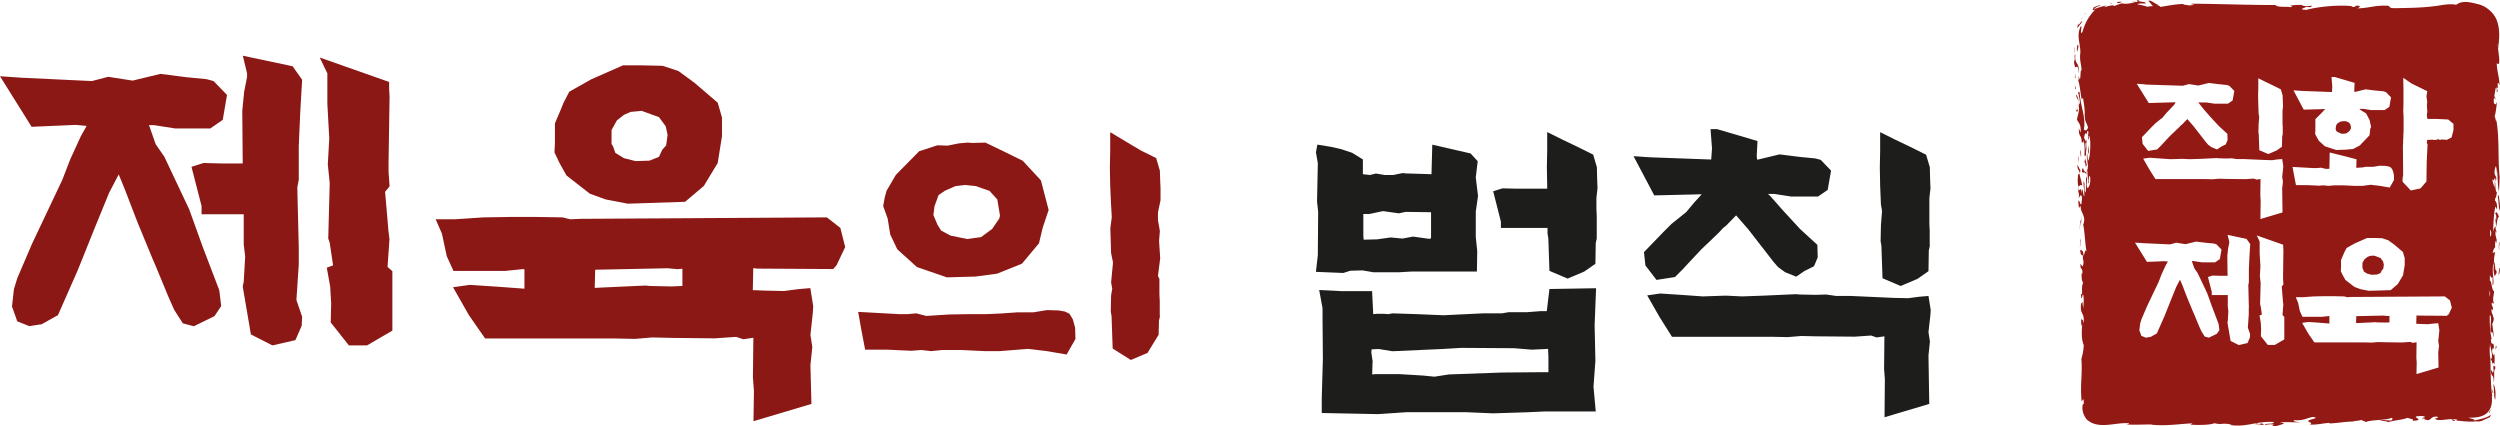
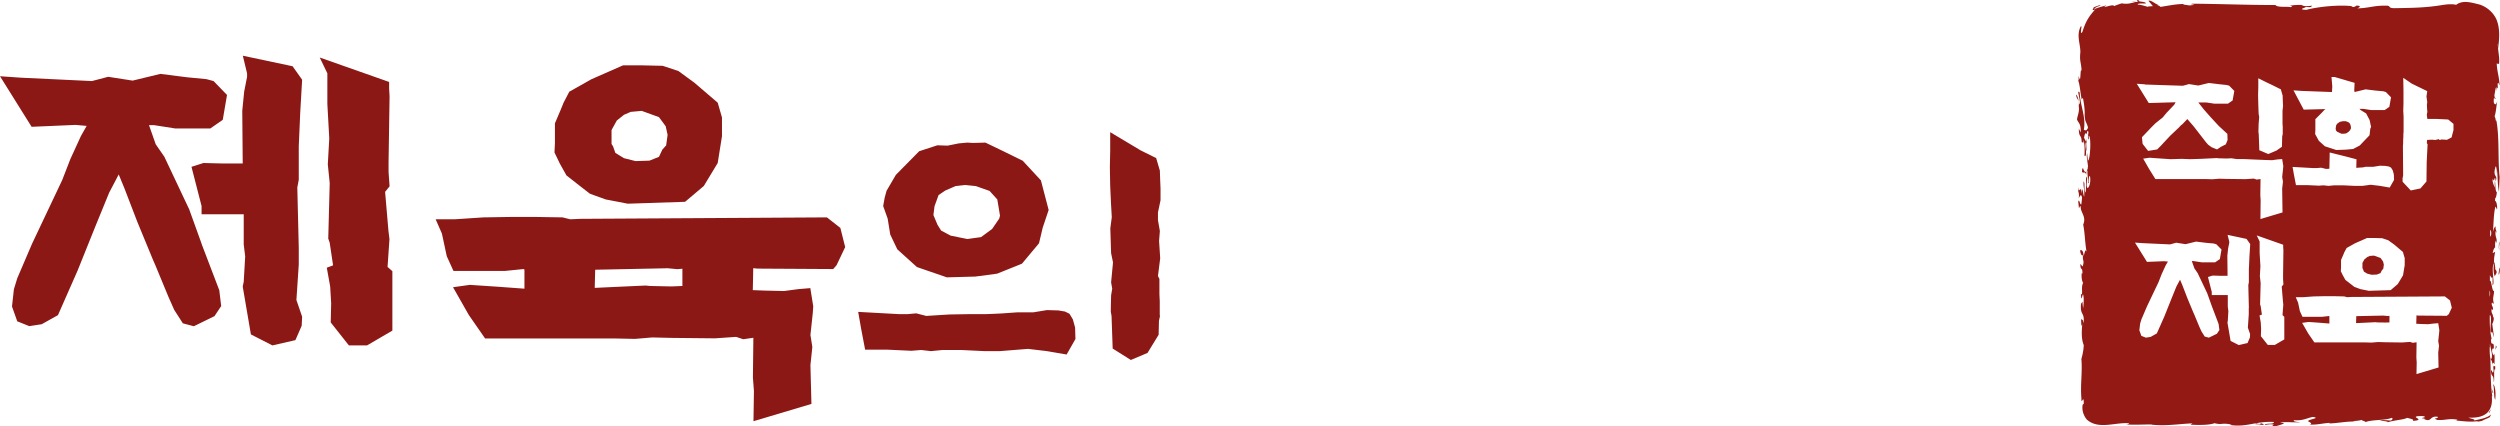
<svg xmlns="http://www.w3.org/2000/svg" viewBox="0 0 223 38">
  <defs>
    <style>.cls-1{fill:#8c1815}.cls-1,.cls-2,.cls-3,.cls-4{stroke-width:0}.cls-2{fill:none}.cls-3{fill:#931915}.cls-4{fill:#1d1d1b}</style>
  </defs>
  <path d="m17.98 21.75 1.58 4.14.17 1.41-.6.9-1.84.9-.98-.26-.77-1.2-.51-1.15-1.2-2.9-.17-.38-1.41-3.42-1.15-2.99-.51-1.24-.85 1.62-1.24 3.03-1.58 3.93-1.75 3.97-1.45.81-1.11.17-1.07-.43-.47-1.32.17-1.54.3-.98 1.32-3.08 2.69-5.68.73-1.88.94-2.05.51-.9-.98-.09-3.93.17L0 6.8l1.88.13 6.32.3 1.45-.38 2.18.34 2.48-.6 2.35.3 1.75.17.64.17 1.2 1.24-.38 2.22-1.11.77h-3.12l-1.92-.3h-.43l.6 1.71.77 1.11 2.22 4.7 1.11 3.08Zm3.76.05v-2.69h-3.76v-.73l-.9-3.5 1.07-.34 1.62.04h1.88l-.04-4.7.17-1.71.26-1.32v-.3l-.38-1.58 4.44.94.85 1.2-.17 2.95-.13 2.99v2.99l-.13.68.13 5.38v1.5l-.21 3.16.51 1.49-.04.81-.56 1.28-2.05.47-1.92-.98-.73-4.27.09-.43.13-2.26-.13-1.07Zm12.61-4.7.3 3.5.09.73-.17 2.48.43.38v5.3l-2.26 1.32h-1.62l-1.62-2.05.04-1.71-.09-1.5-.3-1.67.56-.21-.3-2.01-.13-.38.13-4.95-.17-1.67.13-2.31-.17-3.08V6.54l-.68-1.41 6.19 2.18v.6l.04.68-.09 5.85v.9l.09 1.28-.38.47ZM67.2 30.13l-.9.13-.64-.21-1.88.13-3.89-.04-1.71-.04-1.54.13-1.88-.04H43.27l-1.45-2.09-1.41-2.48 1.5-.21 2.56.17 2.31.17v-1.71l-.09-.04-1.67.17h-4.57l-.6-1.32-.43-2.01-.56-1.28h1.71l2.56-.17 2.56-.04h1.97l2.52.04.68.17.94-.04 21.96-.13 1.2.94.43 1.71-.77 1.62-.3.34-6.75-.04-.38-.04-.04 1.96 1.07.04 1.71.04 1.28-.17 1.07-.09.26 1.62-.04.6-.21 1.96.17 1.07-.17 1.62.09 3.46-5.17 1.54.04-2.69-.09-1.2.04-3.55ZM61.13 18l-5.13.17-1.97-.38-1.41-.51-.94-.73-1.15-.9-.6-1.07-.47-.98.04-.85V11l.51-1.2.26-.64.51-.98 1.97-1.11 2.82-1.24h1.75l1.79.04 1.41.47 1.41 1.03 2.09 1.79.38 1.32v1.67l-.38 2.39-1.24 2.05L61.11 18Zm-1.67 5.93-6.37.13-.04 1.62.81-.04 3.72-.17.43.04 1.88.04.98-.04v-1.54l-.43.04-.98-.09Zm-4.78-10.89.21.6.77.47 1.03.26 1.24-.04.85-.34.3-.64.34-.38.13-.94-.17-.77-.6-.81-1.54-.56-.98.09-.6.26-.64.51-.47.85v1.24l.13.21ZM95.13 31.62l-1.75-.3-1.68-.2-2.51.2H87.8l-2.05-.1h-1.68l-1.02.1-.89-.1-.86.07-2.15-.1h-1.98l-.36-1.88-.26-1.49 3.63.2h.79l.76-.07.89.23 2.08-.13 1.82-.03h1.45l.73-.03.63-.03 1.42-.1h1.42l1.22-.2 1.02.03.59.1.4.2.3.5.2.73.03 1.02-.79 1.39ZM81.99 13.49l1.62-.53.92.03.99-.2.76-.07.5.03 1.12-.03 1.58.76 1.75.86 1.62 1.75.69 2.64-.53 1.58-.33 1.39-1.52 1.82-2.21.89-1.95.26-2.54.07-2.67-.92-1.75-1.58-.63-1.32-.23-1.42-.4-1.12.13-.73.17-.63.83-1.42 2.08-2.11Zm1.95 7.07.86.46 1.49.3 1.22-.17.99-.73.63-.92.07-.26-.07-.43-.17-1.02-.69-.76-1.22-.43-.96-.1-.86.1-.92.4-.59.4-.36.99-.1.79.36.86.33.53Zm19.54 7.59-.1.46-.03 1.25-.99 1.62-1.49.63-1.62-1.02-.1-2.9-.07-.4.03-1.45.1-.59-.1-.56.17-1.78-.17-.83-.07-2.21.13-.99-.07-1.25-.07-1.52-.03-1.68.03-1.52v-1.62l1.39.83 1.32.79 1.39.69.33 1.12.03.89.03.69v1.06l-.23 1.09v.69l.17.96-.07.89.1 1.55-.2 1.58.13.26v1.35l.03.63v1.29Z" class="cls-1" />
-   <path d="m127.75 12.9 3.43.79.63.69-.17 1.45.2 1.65-.2 1.39v2.28l.13 1.25-.03 1.82h-5.81l-1.19.07h-2.21l-.99-.17-1.09.03-.63.2-2.44-.1.17-1.49.03-3.86-.1-.92.07-3.43-.17-.96.13-.69 1.22.2.89.2.99.33.96.59v1.32l.63.07.53-.13.79.13h.76l.83-.17.3.03 2.28.07.07-2.64Zm10.23 14.79.23-1.91 4.16-.07-.13 3.3.07 3.17-.17 2.31.2 2.21h-4.52l-1.49.07-3.14.1-2.38-.1h-5.38l-2.51.17-5.02-.1v-1.35l.1-3.47-.03-3.57v-.96l-.3-1.62 2.01.1h2.71l.1 2.05.33-.03h.59l.46.03.33-.07 2.15.07 2.41.1 2.08-.1 1.42-.07h1.72l.56-.1h1.62l1.29-.1h.53v-.07Zm-16.34-6.31 1.19-.03 1.22-.17 1.06.1.89-.17h.1l1.42.2.13-.07v-2.31l-2.28-.03-.59.13-1.42-.2-1.22.26h-.53v1.98l.03.3Zm.79 10.93-.03 1.09.3-.03h2.11l2.15.13.99.1 1.29-.2 4.72-.17 3.43-.03h.73v-1.35l-.03-.73-1.45.07-1.58-.13-4.72-.03-1.68.1-4.46.2-1.22-.2-.63.03-.03.26.13.89Zm20.01-11.09-.1.46-.03 1.85-.99.69-1.49.63-1.62-.69-.1-2.9-.07-.4v-.53h-4.16v-.56l-.69-2.71.83-.26 1.25.03h2.74v-.23l-.03-1.68.03-1.52v-1.62l1.39.69 1.32.63 1.39.69.33 1.12.03 1.19.03.69-.1.86v.99l.03.63v1.95ZM157.85 17.42l1.19 1.35 1.52 1.65 1.55 1.42.03 1.12-.33.79-.86.43-.73.5-.99-.4-.63-.46-.4-.46-2.25-2.9-1.09-1.25-.89.92-.26.2-.4.43-.79.76-.73.69-.96 1.02-.73.79-.69.69-1.65.26-.99-1.29-.13-1.19.96-.99.76-.79.73-.73 1.32-1.06.69-.83.46-.5.23-.26-4.23.1-1.85-3.5 1.45.1 5.48.2.07-.99-.13-1.72h.59l3.6 1.06-.07 1.32.03.33h.1l1.91-.46 1.82.23 1.35.13.5.13.92.96-.3 1.72-.86.59h-2.41l-1.49-.23h-.56l.1.1ZM168.09 30l-.69.1-.5-.17-1.45.1-3.47-.03-1.32-.03-1.19.1-1.45-.03h-8.88l-1.12-1.78-1.09-1.91 1.16-.17 1.98.13 1.82.13 2.05-.07 1.45.07 1.95-.07 2.87-.13.33.03 1.45.03.89-.03.92.13h1.32l3.76.17 1.32.03.99-.13.83-.07.2 1.25-.03.46-.17 1.52.13.83-.13 1.25.07 4.32-3.99 1.19.03-3.4-.07-.92.03-2.9Zm4.06-8.12-.1.46-.03 1.85-.99.69-1.49.63-1.62-.69-.1-2.9-.07-.4.03-1.45.1-1.25-.1-.56-.07-1.65-.03-1.68.03-1.52v-1.62l1.39.69 1.32.63 1.39.69.33 1.12.03 1.19.03.69-.1.86v2.31l.03.63v1.29Z" class="cls-4" />
-   <path d="M222.77 3.92c0 .1.02.2.03.31 0-.12 0-.24-.03-.31ZM222.27 31.94c.08-.41-.1-.78-.15-1.3v.34h-.03c0 .11 0 1.37.18.95ZM222.07 26.49c.05-.2.09-.37 0-.59v.59ZM222.11 21.1c.11 0 .17-.48 0-.6v.6Z" class="cls-2" />
  <path d="M222.05 36.8c.05-.07.12-.21.17-.34-.06.11-.13.21-.21.29-.02.12 0 .12.04.05ZM222.57 35.67c.08-.55 0-1.29-.18-1.41.13.5.02 1.07.18 1.41ZM222.32 35.01l.09.06-.16-.43.07.37zM222.19 33.09c.02.62.26.21.25.98.11-.07-.05-1.24.13-1.12.04-.65-.11-.03-.18-.37l.04.5c-.1.47-.17-.3-.24.01ZM186.05 12.64l.05.09v-.06s-.02-.04-.05-.04v.01ZM201.74 37.83c-.19.02-.31-.04-.49-.06-.41.16.84 0 .25.15.18 0 .32-.02.46-.04l-.26-.15c-.36.06.24.05.04.11ZM185.82 15.06v-.08c-.06.06-.08 0-.11.32.11.27.26-.15.39.31-.01-.09-.01-.23 0-.35-.09.19-.19 0-.28-.2Z" class="cls-3" />
  <path d="M201.97 37.89v-.02h-.02.02ZM186.15 13.48v-1.14l-.05.33c.09.16-.06.65.05.81ZM208.47 11.75l.39.18h.2l.22-.03.22-.15.13-.14.08-.18-.02-.18-.06-.2-.12-.13-.26-.11h-.27l-.27.06-.24.17-.08.13-.03.16-.02.15.03.16.1.11zM212.34 23.01l-.58-.21-.38.03-.22.1-.25.2-.18.32v.47l.05.09.08.22.3.18.39.1.47-.02.32-.13.12-.24.13-.15.05-.36-.07-.29-.23-.31zM212.6 28.15l-2.42.05-.02.62.31-.01 1.42-.07.16.02.72.01.37-.01v-.59l-.16.02-.38-.04z" class="cls-3" />
  <path d="m222.61 20.59.08.21c-.01-.15-.04-.32-.08-.34 0-.1 0-.19-.02-.28-.04.06-.17.22-.23.55.09-.87.05-1.55.23-2.3.07.03.15.34.15.25.03-.37-.08-.78-.18-.75v-.21c.11-.13.13-.33.16-.57-.18-.12-.1-.84-.18-1-.02.17-.01.38 0 .59-.12-.3-.26-.57-.17-.8.12.56.18-.6.24.24.24-.63-.31-.31 0-1.34.13.06.07.65.12.56l-.02-.28c.1.28.05 1.34.2 1.99l.06-1.31c-.18-1.62 0-3.49-.3-5.09v.06s-.03-.03-.08-.06l.03-.06-.1-.28c.14-.4.15-.96.25-1.4q-.08.31-.18.34c-.13-.06-.18-.12-.13-.58.09 0 .09.28.16-.06-.05.18-.11.02-.12-.19.07-.26.09-.7.18-.7.02.12-.01.22-.03.3.02.12.09-.49.16-.13l-.02-.47c.09-.27.12.19.17.08-.04-.78-.23-1.19-.25-1.9.04.03.18.04.2.04.07-.42-.04-.9-.08-1.38.11-.81.19-1.72-.12-2.52-.28-.69-.92-1.22-1.59-1.41-.71-.17-1.44-.4-2.03.04-.6-.14-1.31.05-1.85.11-1.25.16-2.32.17-3.65.19-.56 0-.34-.16-.6-.22-1.26-.04-1.54.2-2.72.24.16-.06.44-.24-.07-.25-.1.06-.16.16-.48.12l.16-.06c-1.16-.15-3.05.02-4.15.32-.94-.03.1-.22-.08-.27.67.08.46-.04.61-.11-.35.06-.78.09-.96-.06-.46 0-.68 0-1.11.09.21-.02.35.05.15.11-.32-.08-1.22.05-1.36-.19-2.42 0-4.96-.1-7.41-.12-.42.09.32.04.09.11-.61.12-.48-.07-.98.02l.21-.1c-.73-.02-1.51.16-2.21.26.12-.12-.58-.09 0-.16-.35.02-.77-.5-1.04-.39l.4.48s-.5.02-.46.06c-.3-.09-.68-.2-.88-.2-.1-.12.41-.1.71-.1.04-.21-.97-.12-.56-.31-.57.04.08.1-.26.18l-.52-.05.4.07c-.43.06-.59.2-1.22.1-.22.07-.44.15-.67.24-.09-.16-.52.03-.9.1.07-.06.14-.1.21-.16-.51.13-.73.2-1.1.34.24-.3.5-.22.58-.38-.21.06-.43.13-.63.23.04.08-.28.37.16.16-.55.62-.84 1.03-1.14 1.99-.15.24-.15.09-.13-.1 0-.18.1-.46-.03-.36-.4.79-.04 1.49-.03 2.28-.09.87.06.82.11 1.68-.12-.27-.07.61-.16.77l-.13-.33c.04.22.03.43-.02.45.12.13.21 1.13.31 1.64l.12-.11c.08.44.18 1.04.15 1.53v-.13.37-.23c.05.72.16.55.3 1.1-.11.31-.24.28-.37.18.21-1.1-.34-2.19-.37-3.3-.33-.36.09.6 0 1.03-.02-.01-.03-.04-.03-.07v.11c-.06-.31-.14-.82-.3-.89.07.53.33.37.24 1.02.1.47-.13.9-.15 1.2.12.33.36.34.33 1.16l-.17-.35c.01.92.25.43.26 1.29.01-.3.17.29.16-.28.09.28.12.91.08 1.37.03.12.06.03.12.04.1-.52-.13-.81.03-1.24l-.18-.35c.06-.48.2-.53.28-.24-.01-.13-.04-.25 0-.35.27-.09-.09.58.15.74l-.03-.34c.27-.06.15 2.24-.06 2.21l-.07-.66c-.09.35.07.85.08 1.24-.02.02-.03.06-.04.11a.72.72 0 0 0-.06.27c.09-.08 0-.25.09-.3-.11.42.05.97 0 1.37l.11-.04-.06-.04c.07-1.38.37.14-.07.51-.18-.16-.01-.68-.07-1.04-.17.22 0 .71-.12 1.44-.19-.29 0-.84-.18-1-.02.58.11.73.06 1.35-.09-.08-.1-.68-.21-.64l-.05.4c-.02-.97-.24.17-.28-.58-.07.36.16.5.04 1 .08-.14.23-.55.31-.06l-.06.55c-.09.23-.2-.57-.28-.21l.06.57c.06-.02.09-.29.16-.12-.03.52.53.87.22 1.6.16.74.16 1.71.31 2.45-.11-.4-.18.08-.27.37-.03-.57-.2-.57-.31-.53.02.35.2.57.26.4-.07.56.12.46 0 .91-.06.3-.14-.08-.23-.07 0 0 0 .01-.01.01 0 .62.21.17.18.85-.03-.04-.03-.1-.06-.04-.04.37.04.76.13.84-.23.39.03 1.1-.2 1.02.06.88.12-.13.2.04.1.36.02 1.03-.01 1.24 0-.22-.07-.42-.03-.63l-.15.19c-.11 1.1.35.7.22 1.76-.08-.54-.12-.18-.23-.45.04.16 0 1 .12.49-.06.69-.09 1.36.13 1.89-.02.56-.14.97-.21 1.24.1 1.17-.1 2.26 0 3.5v-.09c0 .67.06.2.18.19.04.09.03.32.03.44-.09-.09-.14.15-.11.47.03.31.18.65.38.89 1.05.95 2.6.21 3.78.34-.03.08-.18.09-.27.1.78.05 1.53 0 2.3 0l-.03.02c1.25.14 2.38-.06 3.67-.12-.1.03-.13.1-.21.12.65.04 1.69.05 2.15-.13.77.18.51-.06 1.5.11.06.03-.1.03-.16.04 1.52.25 2.34-.35 3.95-.26.06.26-.78.06-.8.27.25-.04.47-.1.82-.03-.21.1-.04.06-.19.16.27.07 1.07-.27 1.07-.24.01-.05-.08-.08-.33-.07.3-.16 1.24-.01 1.85-.07-.2 0-.83-.06-.59-.18.82.06 1.1-.19 1.67-.29.76.12-.56.22-.42.4.13.07.43.21.12.28.68.04 1.17-.12 1.78-.15l-.02.05c.84-.02 1.75-.24 2.46-.14l-.38-.06c.14-.03.56-.02.8-.12-.02.07.4.14.35.21.44-.24 1.89-.15 2.3-.39.23.07.04.18-.03.24-.53-.02-.71-.08-1 .03.44 0 .77.07.7.13.45-.17 1.51-.24 1.73-.4.33.09.64.13.52.27.05 0 .1 0 .14-.01 1.07-.1-.75-.42.73-.42.7.14-.69.18.28.23l-.18.02c.73.38.49-.31 1.25-.18.07.21-.55.06-.04.28.69.05 1.07-.17 1.8-.02l-.12.07c.47.05 1.41.16 1.92.05.03.03-.04.04-.14.06.48-.03.59-.11.66-.15.07-.05.12-.04.55-.25.05-.09.1-.17.13-.25-.41.36-1.11.43-1.59.56.36-.11-.34-.2-.43-.28 1.61.08 2.26-.63 2.06-2.1l.03.23.03-.06c-.17-1.1-.12-2.23-.17-3.34.08.14.19.24.18.6.03-.31.12-.25.19-.07.02-.37.02-1.29-.08-.81-.06-.03-.09-.22-.13-.31-.01-.47.11-.22.15-.32.03-.78-.25-.06-.25-.77l.05-.09c-.16-.73-.17-1.37-.16-2.1.26.07-.06 1.22.13 1.6.07-.37.17.21.25.37l-.16-1.18c.04-.09.22-.44.09-.65v.09c-.05-.47-.19-.34-.15-.75.03-.06.09.06.12.09.03-.37-.08-.31-.11-.56.03-.37.14.19.18-.12-.13-.43.04-.68.03-1.06-.18.14-.24-1.07-.37-.88v-.52c.08.16.16.31.24.19v.72c.24-.12-.16-1.5.12-1.97-.03.33-.07.82.08 1.17.07-.24.3-.31.05-.63l-.03.06c.06-.19-.04-.47-.04-.69-.02.02-.04.05-.06.08.02-.38-.02-.29.11-1.01l-.22.12c.06-.38.18-.5.22-.51-.02-.22 0-.42 0-.62.03.06.06.13.07.26.19-.43-.11-.5-.03-1.08Zm.19-16.37c0-.1-.03-.2-.03-.31.03.06.03.18.03.31Zm-21.36 3.56v-.8l.68.34.65.31.68.34.16.55.02.59.02.34-.05.42v1.14l.02.31v.63l-.05.23-.02.91-.49.34-.73.31-.8-.34-.05-1.43-.03-.2.02-.72.05-.62-.05-.28-.03-.81-.02-.83.02-.75Zm-10.12-.24 3.39.11.55-.15.83.13.94-.23.9.11.67.07.24.06.46.47-.15.85-.42.29h-1.19l-.73-.11h-.72l.49.62.59.67.75.81.76.7.02.55-.16.39-.42.21-.36.24-.49-.2-.31-.23-.2-.23-1.11-1.43-.54-.62-.44.46-.13.1-.2.21-.39.37-.36.34-.47.5-.36.39-.34.34-.81.13-.49-.63-.06-.59.47-.49.37-.39.36-.36.65-.52.34-.41.23-.24.47-.5.11-.21-2.39.07-1.07-1.72.72.05Zm6.41 22.24-.7.34-.37-.1-.29-.46-.2-.44-.46-1.11-.07-.15-.54-1.3-.44-1.14-.2-.47-.33.62-.47 1.16-.6 1.5-.67 1.51-.55.31-.42.07-.41-.16-.18-.5.07-.59.11-.37.5-1.17 1.03-2.16.28-.72.36-.78.2-.34-.37-.03-1.5.06-1.07-1.72.72.05 2.41.11.55-.15.83.13.94-.23.9.11.67.06.24.07.46.47-.15.85-.42.29h-1.19l-.73-.11h-.16l.23.65.29.42.85 1.79.42 1.17.6 1.58.07.54-.23.34Zm2.86-2.32v.57l-.08 1.2.2.57-.02.31-.21.49-.78.18-.73-.37-.28-1.63.03-.16.05-.86-.05-.41v-1.03h-1.43v-.28l-.34-1.33.41-.13.62.02h.72l-.02-1.79.07-.65.1-.5v-.11l-.15-.6 1.69.36.33.46-.07 1.12-.05 1.14v1.14l-.05.26.05 2.05Zm.44-11.53-.72.05-1.71-.02-.65-.02-.59.05-.72-.02h-4.38l-.55-.88-.54-.94.57-.08.98.07.9.06 1.01-.03.72.03.96-.03 1.42-.07.16.02.72.02.44-.02.46.07h.65l1.86.08.65.02.49-.07.41-.03.1.62-.02.23-.08.75.07.41-.07.62.03 2.13-1.97.59.02-1.68-.03-.46.02-1.43-.34.05-.24-.08Zm2.74 14.34-.86.5h-.62l-.62-.78.02-.65-.03-.57-.11-.63.21-.08-.11-.76-.05-.15.05-1.89-.07-.63.05-.88-.07-1.17v-1.04l-.26-.54 2.36.83v.23l.02.26-.03 2.23v.34l.03.49-.15.18.11 1.33.03.28-.07.94.16.15v2.02Zm1.54-22.16 2.7.1.03-.49-.07-.85h.29l1.77.52-.03.65.02.16h.05l.94-.23.9.11.67.06.24.07.46.47-.15.85-.42.29h-1.19l-.73-.11h-.33l.1.1.5.31.31.59.13.62-.07.15-.07.59-.5.52-.37.39-.59.31-.65.06-.86.03-1.01-.33-.54-.49-.33-.6.02-.34v-.99l.52-.52.31-.33.08-.05-1.95.05-.91-1.72.72.05Zm-.81 6.78 1.79.1h.39l.37-.03.44.11.29-.02.03-1.45 1.48.37.91.24-.02.76.29-.02.31-.02.21-.05h.7l.6-.1.5.02.29.05.2.1.15.24.1.36.02.5-.39.68-.86-.15-.83-.1-.75.1h-.68l-1.01-.05h-.83l-.5.05-.44-.05-.42.03-1.06-.05h-.98l-.18-.93-.13-.73Zm9.85 7.63.15.5v.63l-.15.91-.47.78-.63.54-1.95.06-.75-.15-.54-.2-.36-.28-.44-.34-.23-.41-.18-.37.02-.33v-.67l.2-.46.1-.24.2-.37.75-.42 1.07-.47h.67l.68.02.54.18.54.39.8.68Zm4.03 5.52-.11.13-2.57-.02-.15-.02-.02.75.41.02.65.02.49-.06.41-.03.1.62-.02.23-.08.75.07.41-.07.62.03 1.32-1.97.59.02-1.03-.03-.46.02-1.35-.34.05-.24-.08-.72.05-1.48-.02-.65-.02-.59.05-.72-.02h-4.38l-.55-.8-.54-.94.57-.08.98.07.88.07v-.65l-.03-.02-.63.07h-1.74l-.23-.5-.16-.76-.21-.49h.65l.98-.07.98-.02h.75l.96.02.26.07.36-.02 8.36-.05.46.36.16.65-.29.62Zm.46-16.4-.16.62-.41.21-.49-.03-.15.05-.1-.08-.31.08-.26-.03-.46.02-.03.28.07.11-.08 1.63-.02 1.69-.54.62-.86.18-.73-.78v-.31l.05-.26-.02-2.62.02-.26v-.24l.02-.36v-.2l.02-.21v-1.32l-.03-.55.02-.65V8.11l-.02-1.17.76.52 1.38.67-.07.47.07.5-.03.26.02.42.02.2-.05.26.05.37h.85l1.01.05.47.39v.6Zm3.25 19.34h.01v-.34c.07.53.24.89.16 1.3-.19.42-.18-.85-.18-.95Zm-.02-4.49v-.59c.08.22.05.39 0 .59Zm.05-5.39v-.6c.16.12.11.59 0 .6ZM222.58 31.22c.03-.06.11-.22.12-.31l-.07-.09-.04.4ZM222.87 24.45c.06.19.18-.5.07-.59l-.07.59ZM222.97 22.27c-.14-.19.07-.59-.07-.71.04.16-.08.68.07.71Z" class="cls-3" />
-   <path d="M222.58 19.09c.1.03.1.28.07.56-.03-.09-.08-.16-.1-.28.08.47.06.5.11.87.07-.37.12-.94.25-.88-.1-.28-.24-.62-.34-.28ZM222.85 17.37l-.05.19c.1.44.05 1 .21 1.25 0-.53-.08-1.19-.15-1.43ZM222.72 8.19c.06.09.17-.55.09-.18-.07-.1-.17.39-.09.18ZM189.33.17c-.35-.03-.56.01-.46.11.4-.02.18-.07.46-.11ZM188.35.29l-.27-.04.33.09-.06-.05zM185.8 1.46c-.11.16-.17.32-.08.2a.4.4 0 0 1 .08-.2ZM186.04 1.23v-.07s-.11.14-.17.22c.06-.08.13-.15.17-.15ZM185.56 2.04c-.1.15-.21.31-.17-.02-.04.17-.09.36-.09.5.1-.15.24-.33.36-.48.13-.29.01-.15-.1 0ZM185.43 6.55c.05-1.23-.41-.6-.3-1.78-.13.56-.09-.38-.1-.59-.1.45.15 1.07-.03 1.31.14 1.19.29-.27.43 1.06ZM185.37 4c-.09-.08-.15.47-.09.64.01-.16.17-.42.09-.64ZM185.13 6.99l-.02-.44-.04.36.06.08zM185.18 7.88l-.14-.33c.05.11.09.61.14.33ZM185.33 9.58v.14s-.13.31-.16-.08c-.03.31.23.58.16-.07ZM185.64 13.84c0-.22-.04-.47-.09-.43l.06.59.03-.17ZM186.26 13.74c.15-.2-.02-.56.02-.96-.02.45-.04.4-.02.96ZM185.43 14.52c-.07-.16-.03-.41-.02-.56-.09.07-.06.48.02.56ZM185.5 15.47c-.06.2-.09-.04-.13.11-.06.42-.05.86.04 1.09.06-.11.24-.26.32-.09-.07-.67-.36-1-.14-1.33l-.28-.55c-.03.53.2.41.19.78ZM185.91 14.48c.09-.07.11.2.14.39.2-.1-.04-.54-.05-.75l-.08.36ZM185.65 19.17l.05.76c.03-.16-.03-.59-.05-.76ZM185.59 19.66l-.06.02.11.58-.05-.6zM185.52 20.45l.01-.09-.05-.44.04.53zM185.53 21.35c.04.17.03.57-.04.68l.08-.14c-.02-.19.07-.58-.04-.54ZM218.74 37.38c-.08.04 0 .1.09.16.45 0-.18-.16-.09-.16Z" class="cls-3" />
</svg>